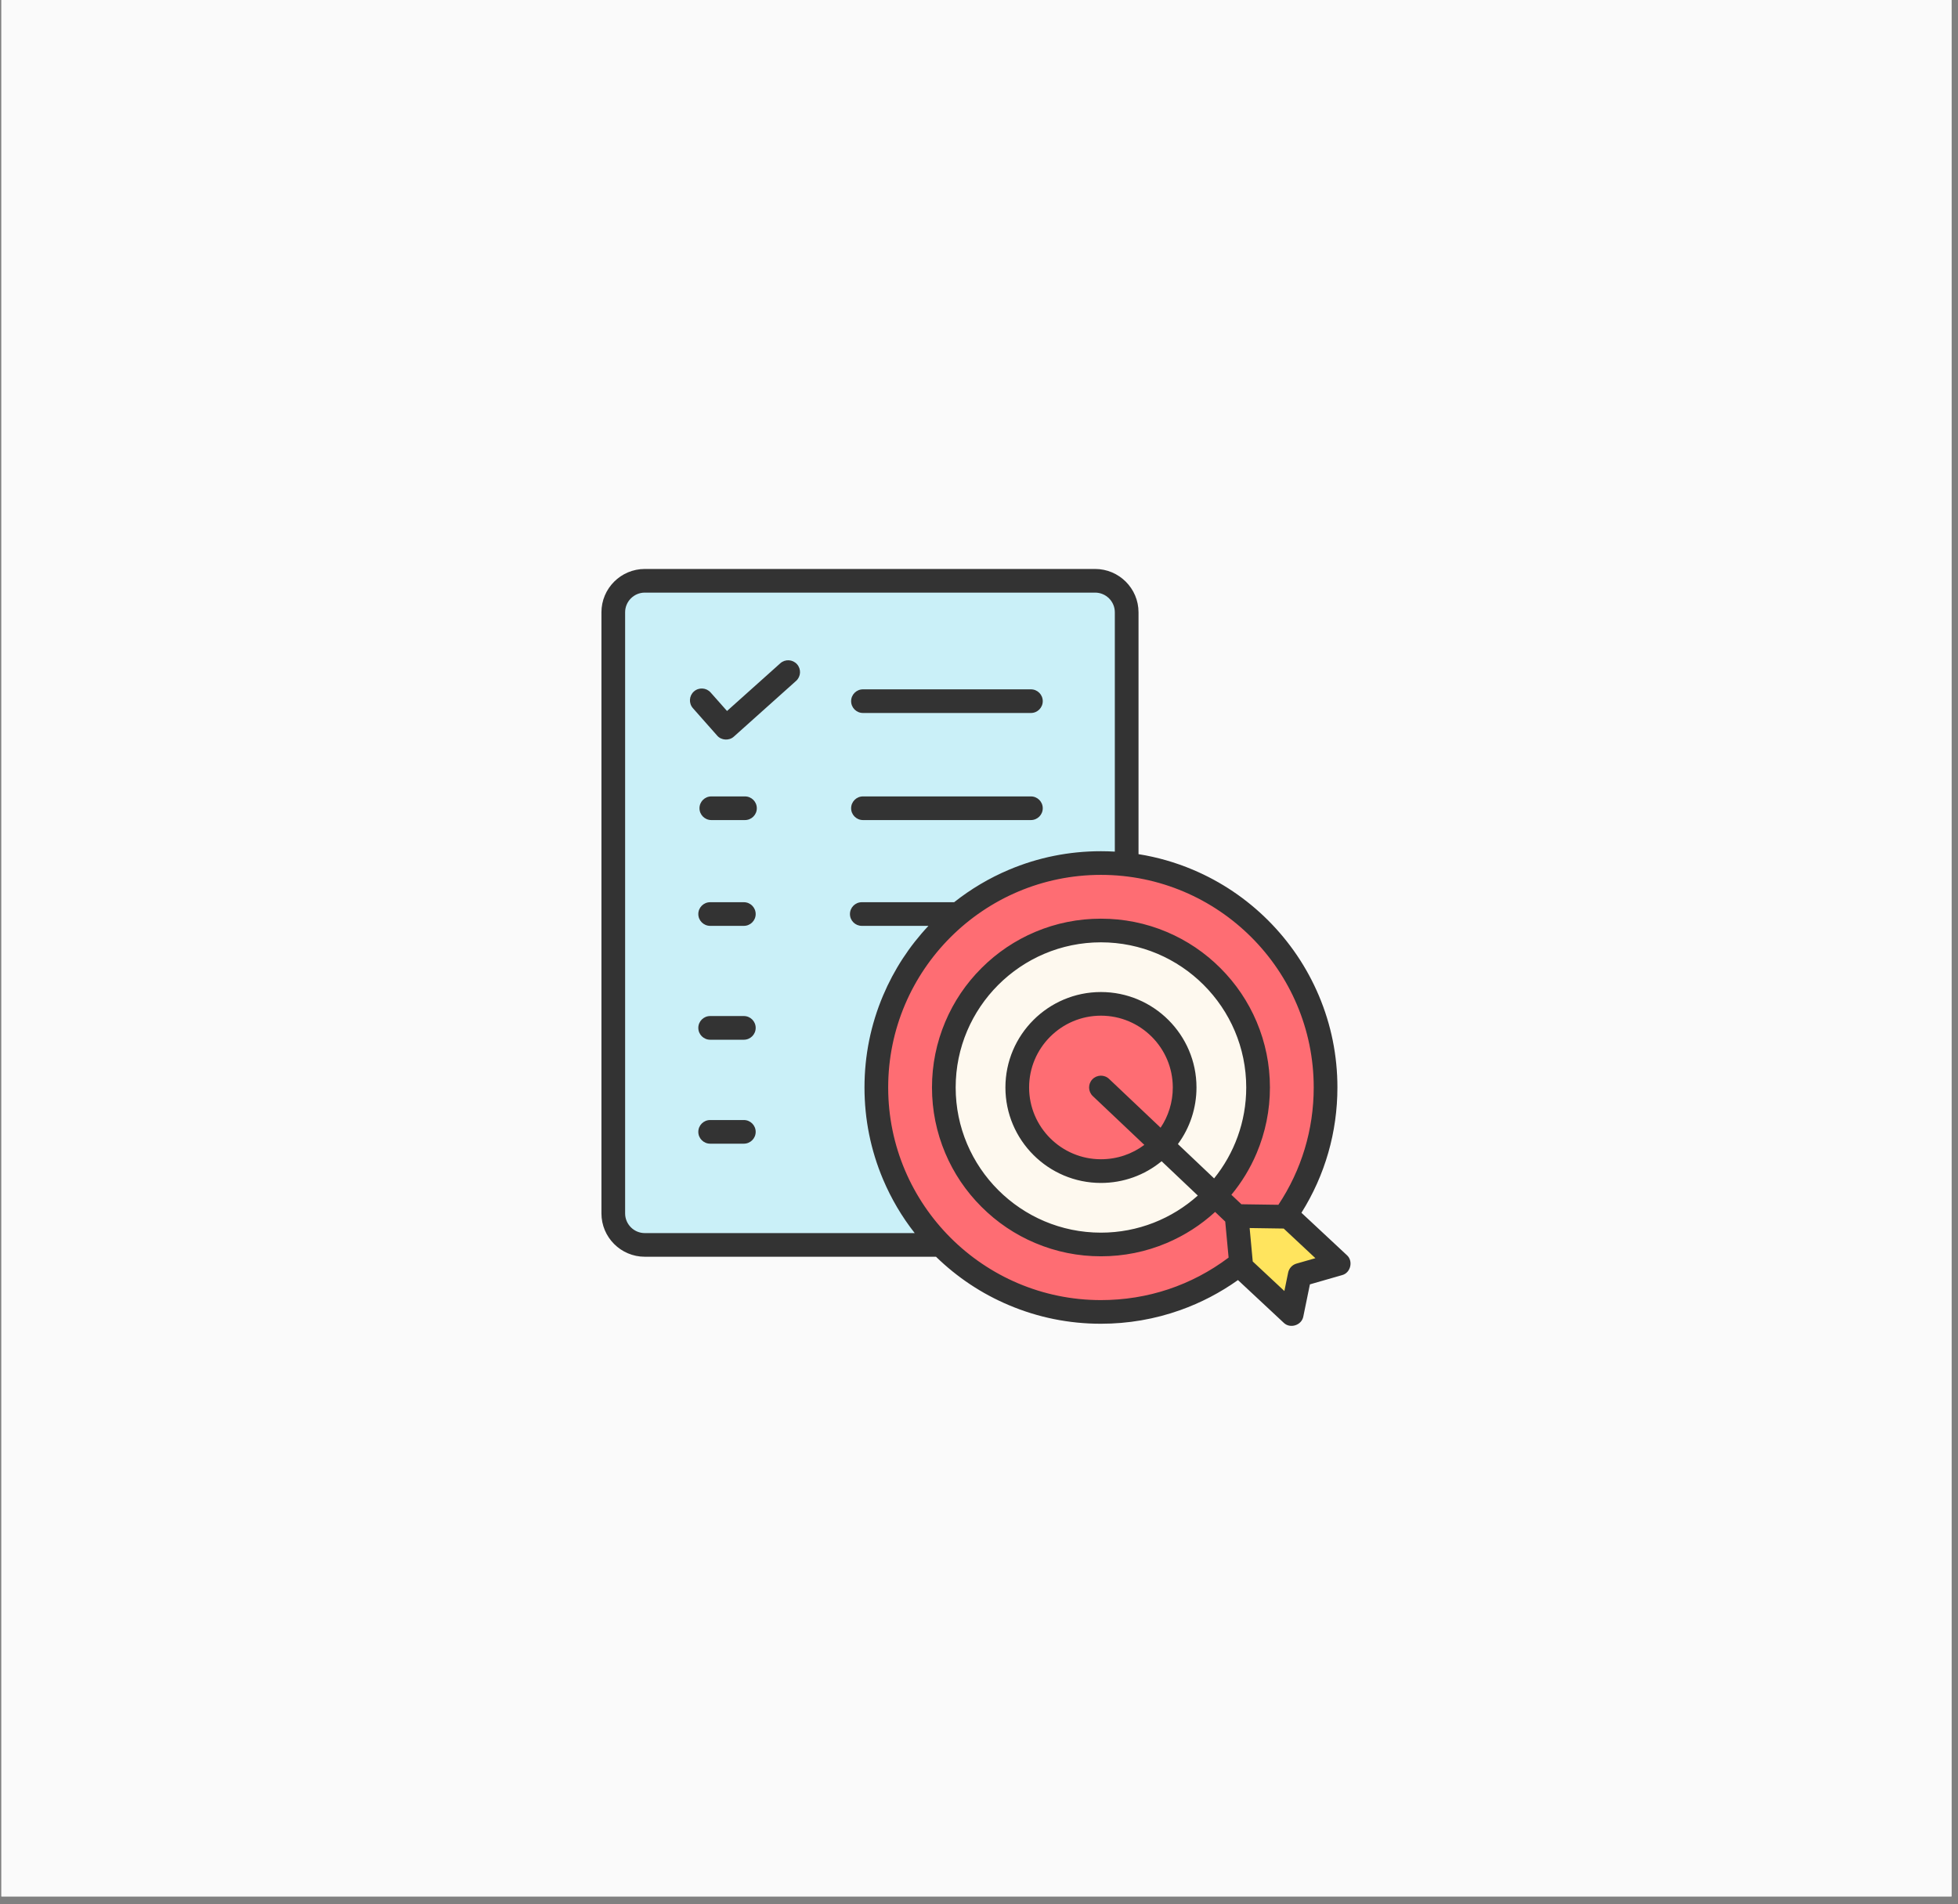
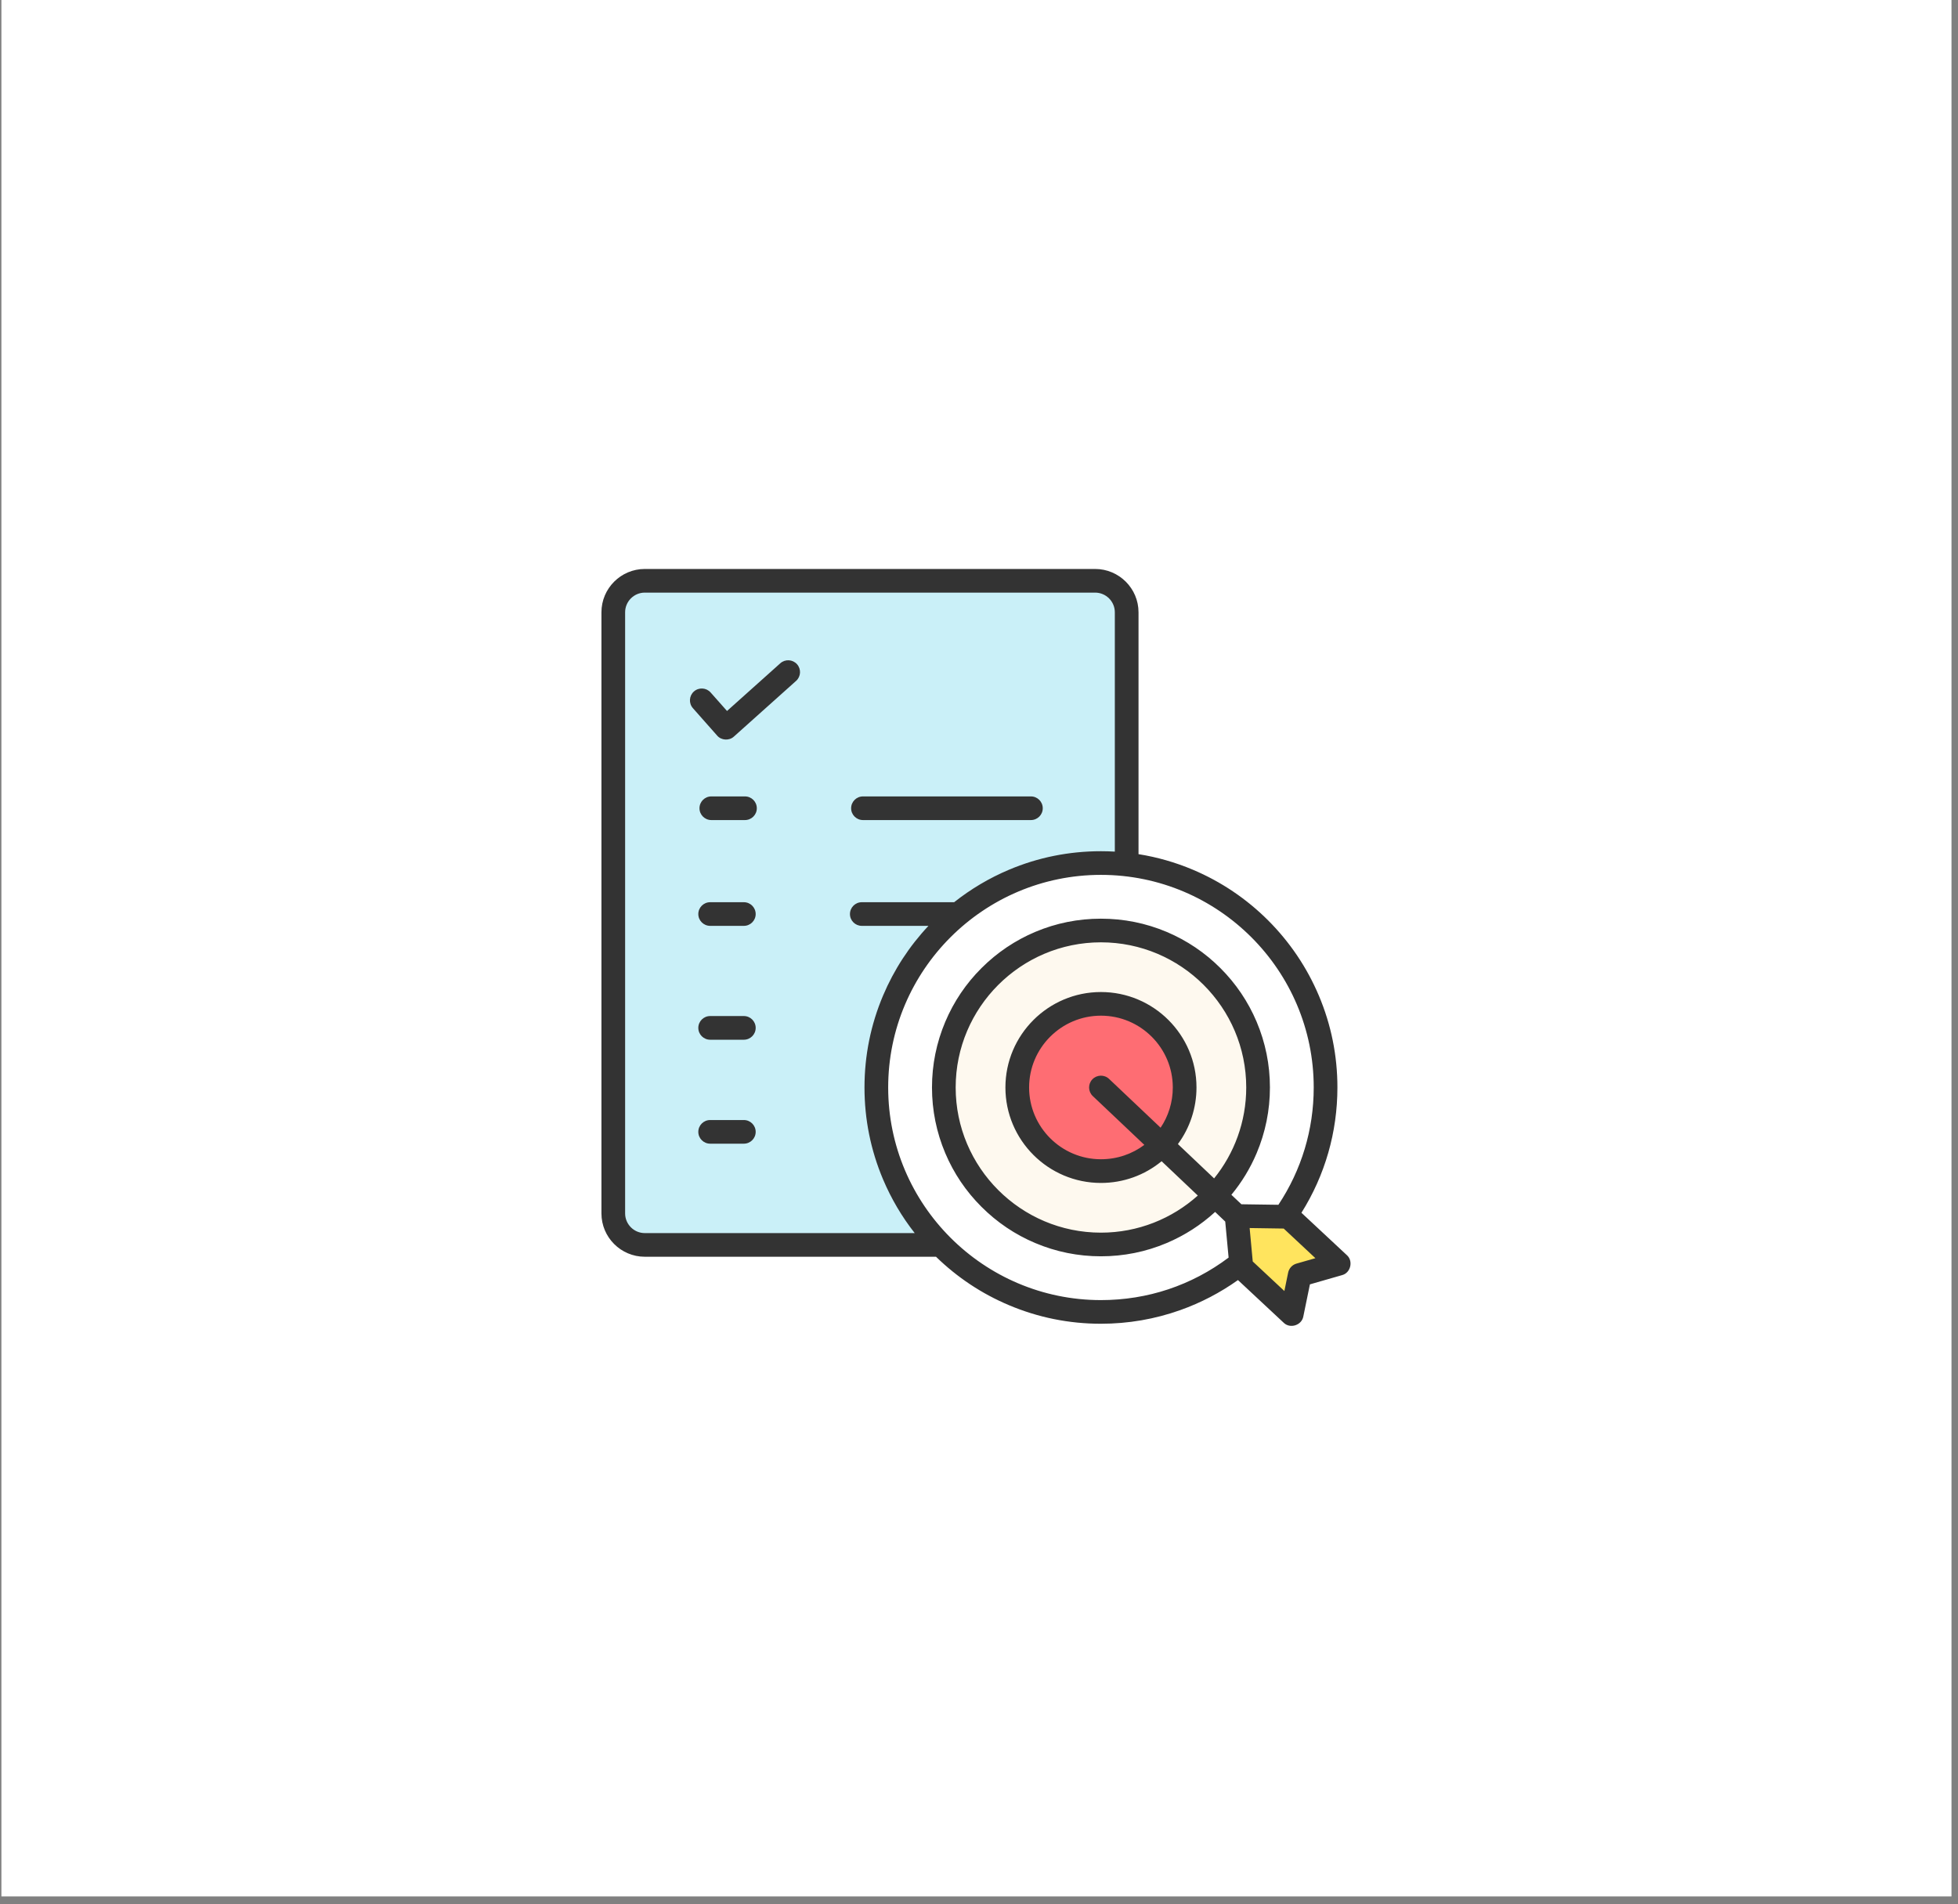
<svg xmlns="http://www.w3.org/2000/svg" width="254" zoomAndPan="magnify" viewBox="0 0 190.5 185.25" height="247" preserveAspectRatio="xMidYMid meet" version="1.0">
  <rect x="0" y="0" width="190.5" height="185.25" fill="#808080" stroke="none" />
  <defs>
    <clipPath id="aef7f7461a">
      <path d="M 0.137 0 L 189.867 0 L 189.867 184.504 L 0.137 184.504 Z M 0.137 0 " clip-rule="nonzero" />
    </clipPath>
    <clipPath id="20a6a8e1b7">
      <path d="M 58.504 55.352 L 131.707 55.352 L 131.707 129 L 58.504 129 Z M 58.504 55.352 " clip-rule="nonzero" />
    </clipPath>
  </defs>
  <g clip-path="url(#aef7f7461a)">
    <path fill="#ffffff" d="M 0.137 0 L 189.867 0 L 189.867 184.504 L 0.137 184.504 Z M 0.137 0 " fill-opacity="1" fill-rule="nonzero" />
-     <path fill="#fafafa" d="M 0.137 0 L 189.867 0 L 189.867 184.504 L 0.137 184.504 Z M 0.137 0 " fill-opacity="1" fill-rule="nonzero" />
  </g>
  <path fill="#ffe45e" d="M 130.25 122.953 L 126.457 124.043 L 125.676 127.848 L 120.777 123.273 L 120.742 122.875 L 120.316 118.309 L 124.984 118.375 L 125.355 118.383 Z M 130.25 122.953 " fill-opacity="1" fill-rule="evenodd" />
  <path fill="#fef9ef" d="M 113.023 111.398 C 114.352 110 115.188 108.129 115.254 106.062 C 115.254 105.977 115.258 105.891 115.258 105.801 C 115.258 101.309 111.613 97.668 107.113 97.668 C 102.617 97.668 98.973 101.309 98.973 105.801 C 98.973 110.297 102.617 113.938 107.113 113.938 C 109.441 113.938 111.539 112.961 113.023 111.398 Z M 118.207 116.312 C 115.422 119.246 111.48 121.074 107.113 121.074 C 98.672 121.074 91.828 114.238 91.828 105.801 C 91.828 97.367 98.672 90.527 107.113 90.527 C 115.559 90.527 122.402 97.367 122.402 105.801 C 122.402 109.875 120.805 113.574 118.207 116.312 Z M 118.207 116.312 " fill-opacity="1" fill-rule="evenodd" />
  <path fill="#fe6d73" d="M 113.023 111.398 C 111.539 112.961 109.441 113.938 107.113 113.938 C 102.617 113.938 98.973 110.297 98.973 105.801 C 98.973 101.309 102.617 97.668 107.113 97.668 C 111.609 97.668 115.258 101.309 115.258 105.801 C 115.258 105.891 115.254 105.977 115.254 106.062 C 115.188 108.129 114.352 110 113.023 111.398 Z M 113.023 111.398 " fill-opacity="1" fill-rule="evenodd" />
-   <path fill="#fe6d73" d="M 118.207 116.312 C 120.805 113.574 122.402 109.875 122.402 105.801 C 122.402 97.367 115.559 90.527 107.113 90.527 C 98.672 90.527 91.828 97.367 91.828 105.801 C 91.828 114.238 98.672 121.074 107.113 121.074 C 111.48 121.074 115.422 119.246 118.207 116.312 Z M 120.316 118.309 L 120.742 122.875 C 117.004 125.855 112.266 127.637 107.113 127.637 C 101.02 127.637 95.504 125.145 91.543 121.121 C 87.656 117.18 85.262 111.77 85.262 105.801 C 85.262 99.004 88.367 92.934 93.242 88.93 C 97.016 85.828 101.848 83.965 107.113 83.965 C 107.961 83.965 108.797 84.016 109.617 84.109 C 120.508 85.348 128.969 94.586 128.969 105.801 C 128.969 110.484 127.492 114.82 124.984 118.375 Z M 120.316 118.309 " fill-opacity="1" fill-rule="evenodd" />
  <path fill="#caf0f8" d="M 93.242 88.93 C 88.371 92.934 85.262 99.004 85.262 105.801 C 85.262 111.77 87.656 117.176 91.543 121.121 L 62.734 121.121 C 61.043 121.121 59.668 119.746 59.668 118.055 L 59.668 59.57 C 59.668 57.879 61.043 56.504 62.734 56.504 L 106.547 56.504 C 108.242 56.504 109.617 57.879 109.617 59.57 L 109.617 84.109 C 108.797 84.016 107.961 83.969 107.113 83.969 C 101.848 83.965 97.016 85.828 93.242 88.93 Z M 93.242 88.93 " fill-opacity="1" fill-rule="evenodd" />
  <g clip-path="url(#20a6a8e1b7)">
    <path fill="#333333" d="M 131.039 122.113 L 126.621 117.992 C 128.914 114.34 130.121 110.152 130.121 105.801 C 130.121 102.699 129.512 99.688 128.312 96.855 C 127.152 94.117 125.492 91.66 123.383 89.547 C 121.27 87.438 118.809 85.781 116.07 84.621 C 114.359 83.898 112.586 83.391 110.77 83.102 L 110.77 59.57 C 110.77 57.246 108.875 55.355 106.547 55.355 L 62.734 55.355 C 60.41 55.355 58.516 57.246 58.516 59.57 L 58.516 118.055 C 58.516 120.379 60.41 122.27 62.734 122.27 L 91.066 122.27 C 93.129 124.277 95.512 125.863 98.16 126.98 C 100.996 128.18 104.008 128.789 107.113 128.789 C 109.77 128.789 112.367 128.34 114.848 127.457 C 116.84 126.746 118.719 125.766 120.445 124.539 L 124.891 128.688 C 125.512 129.305 126.652 128.938 126.805 128.078 L 127.445 124.957 L 130.57 124.059 C 131.41 123.848 131.688 122.684 131.039 122.113 Z M 60.82 118.055 L 60.82 59.57 C 60.82 58.516 61.68 57.656 62.734 57.656 L 106.547 57.656 C 107.605 57.656 108.465 58.516 108.465 59.57 L 108.465 82.855 C 108.016 82.828 107.566 82.816 107.113 82.816 C 104.008 82.816 100.996 83.422 98.16 84.621 C 96.238 85.434 94.457 86.492 92.832 87.777 L 83.848 87.777 C 83.211 87.777 82.695 88.293 82.695 88.93 C 82.695 89.566 83.211 90.078 83.848 90.078 L 90.332 90.078 C 88.465 92.066 86.98 94.344 85.918 96.855 C 84.719 99.688 84.109 102.699 84.109 105.801 C 84.109 108.906 84.719 111.914 85.918 114.75 C 86.715 116.629 87.742 118.375 88.996 119.969 L 62.734 119.969 C 61.68 119.969 60.82 119.109 60.82 118.055 Z M 107.113 126.488 C 95.699 126.488 86.414 117.207 86.414 105.801 C 86.414 94.395 95.699 85.117 107.113 85.117 C 118.531 85.117 127.816 94.395 127.816 105.801 C 127.816 109.895 126.629 113.828 124.379 117.215 L 120.781 117.164 L 119.805 116.242 C 120.816 115.02 121.641 113.664 122.262 112.195 C 123.117 110.168 123.555 108.02 123.555 105.801 C 123.555 103.586 123.117 101.434 122.262 99.41 C 121.434 97.453 120.246 95.695 118.738 94.188 C 117.23 92.68 115.473 91.496 113.516 90.668 C 111.488 89.812 109.332 89.379 107.113 89.379 C 104.895 89.379 102.742 89.812 100.715 90.668 C 98.758 91.496 97 92.68 95.492 94.188 C 93.98 95.695 92.797 97.453 91.969 99.41 C 91.113 101.434 90.676 103.586 90.676 105.801 C 90.676 108.02 91.113 110.168 91.969 112.195 C 92.797 114.152 93.98 115.906 95.492 117.414 C 97 118.922 98.758 120.109 100.715 120.934 C 102.742 121.793 104.895 122.227 107.113 122.227 C 109.332 122.227 111.488 121.793 113.516 120.934 C 115.25 120.199 116.832 119.184 118.223 117.91 L 119.207 118.848 L 119.535 122.352 C 115.934 125.059 111.652 126.488 107.113 126.488 Z M 114.602 111.309 C 115.77 109.73 116.41 107.797 116.41 105.801 C 116.41 100.684 112.238 96.516 107.113 96.516 C 101.988 96.516 97.82 100.684 97.82 105.801 C 97.82 110.922 101.988 115.09 107.113 115.09 C 109.289 115.09 111.355 114.344 113.016 112.977 L 116.539 116.316 C 114.035 118.559 110.73 119.926 107.113 119.926 C 99.32 119.926 92.98 113.59 92.98 105.801 C 92.98 98.016 99.32 91.68 107.113 91.68 C 114.91 91.68 121.25 98.016 121.25 105.801 C 121.25 109.148 120.078 112.227 118.125 114.648 Z M 107.906 104.969 C 107.445 104.531 106.715 104.551 106.277 105.012 C 105.84 105.473 105.859 106.199 106.32 106.637 L 111.336 111.387 C 110.164 112.266 108.703 112.785 107.113 112.785 C 103.262 112.785 100.125 109.652 100.125 105.801 C 100.125 101.949 103.262 98.816 107.113 98.816 C 110.969 98.816 114.105 101.949 114.105 105.801 C 114.109 107.234 113.668 108.609 112.918 109.715 Z M 126.137 122.938 C 125.727 123.055 125.414 123.395 125.328 123.812 L 124.961 125.605 L 121.883 122.73 L 121.582 119.477 L 124.895 119.527 L 127.98 122.41 Z M 126.137 122.938 " fill-opacity="1" fill-rule="evenodd" />
  </g>
  <path fill="#333333" d="M 75.918 64.531 L 70.734 69.172 L 69.141 67.375 C 68.723 66.898 67.992 66.852 67.516 67.273 C 67.039 67.695 66.996 68.422 67.414 68.898 L 69.773 71.566 C 70.176 72.039 70.949 72.086 71.406 71.66 L 77.453 66.246 C 77.926 65.824 77.969 65.098 77.543 64.621 C 77.117 64.148 76.391 64.109 75.918 64.531 Z M 75.918 64.531 " fill-opacity="1" fill-rule="evenodd" />
-   <path fill="#333333" d="M 83.961 69.367 L 100.301 69.367 C 100.938 69.367 101.453 68.852 101.453 68.215 C 101.453 67.582 100.938 67.066 100.301 67.066 L 83.961 67.066 C 83.324 67.066 82.809 67.582 82.809 68.215 C 82.809 68.852 83.324 69.367 83.961 69.367 Z M 83.961 69.367 " fill-opacity="1" fill-rule="evenodd" />
  <path fill="#333333" d="M 83.961 79.785 L 100.301 79.785 C 100.938 79.785 101.453 79.27 101.453 78.637 C 101.453 78 100.938 77.484 100.301 77.484 L 83.961 77.484 C 83.324 77.484 82.809 78 82.809 78.637 C 82.809 79.27 83.324 79.785 83.961 79.785 Z M 83.961 79.785 " fill-opacity="1" fill-rule="evenodd" />
  <path fill="#333333" d="M 72.48 77.484 L 69.207 77.484 C 68.57 77.484 68.055 78 68.055 78.637 C 68.055 79.27 68.57 79.785 69.207 79.785 L 72.48 79.785 C 73.117 79.785 73.633 79.27 73.633 78.637 C 73.633 78 73.117 77.484 72.48 77.484 Z M 72.48 77.484 " fill-opacity="1" fill-rule="evenodd" />
  <path fill="#333333" d="M 72.371 87.777 L 69.094 87.777 C 68.457 87.777 67.941 88.293 67.941 88.93 C 67.941 89.562 68.457 90.078 69.094 90.078 L 72.371 90.078 C 73.008 90.078 73.523 89.562 73.523 88.93 C 73.523 88.293 73.008 87.777 72.371 87.777 Z M 72.371 87.777 " fill-opacity="1" fill-rule="evenodd" />
  <path fill="#333333" d="M 72.371 98.852 L 69.094 98.852 C 68.457 98.852 67.941 99.367 67.941 100.004 C 67.941 100.641 68.457 101.156 69.094 101.156 L 72.371 101.156 C 73.008 101.156 73.523 100.641 73.523 100.004 C 73.523 99.367 73.008 98.852 72.371 98.852 Z M 72.371 98.852 " fill-opacity="1" fill-rule="evenodd" />
  <path fill="#333333" d="M 72.371 108.969 L 69.094 108.969 C 68.457 108.969 67.941 109.484 67.941 110.121 C 67.941 110.754 68.457 111.27 69.094 111.27 L 72.371 111.27 C 73.008 111.27 73.523 110.754 73.523 110.121 C 73.523 109.484 73.008 108.969 72.371 108.969 Z M 72.371 108.969 " fill-opacity="1" fill-rule="evenodd" />
</svg>